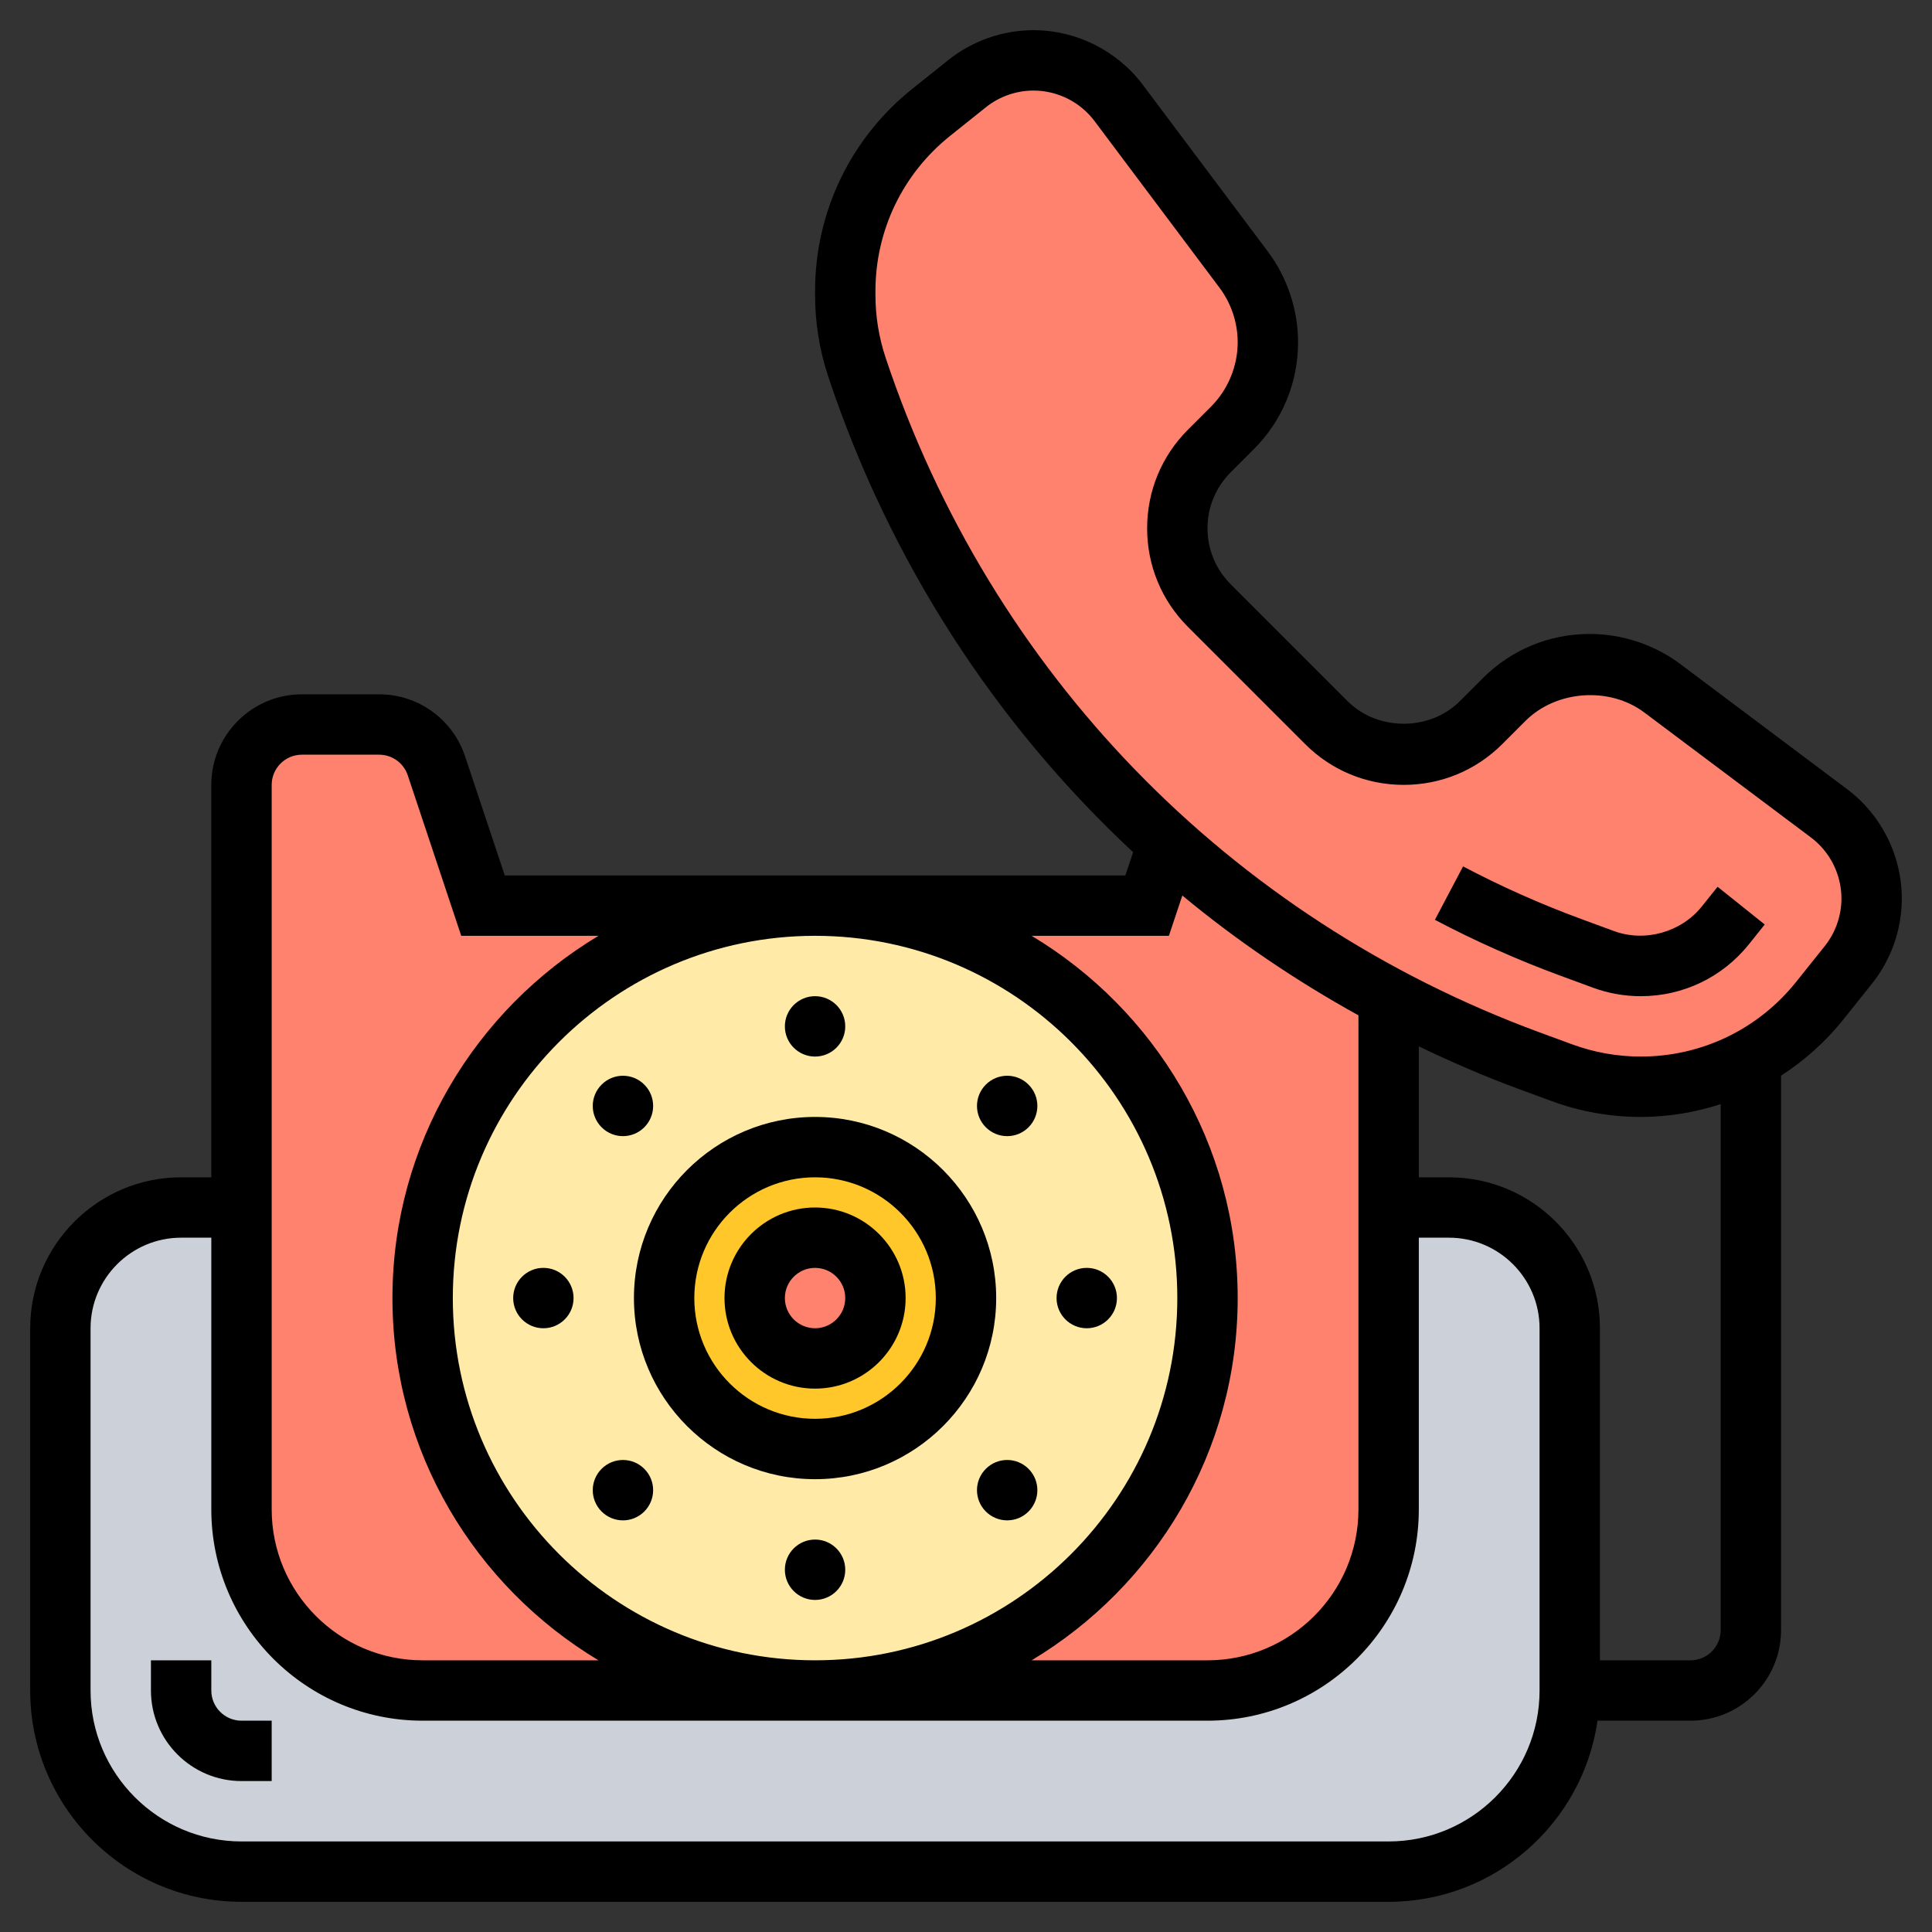
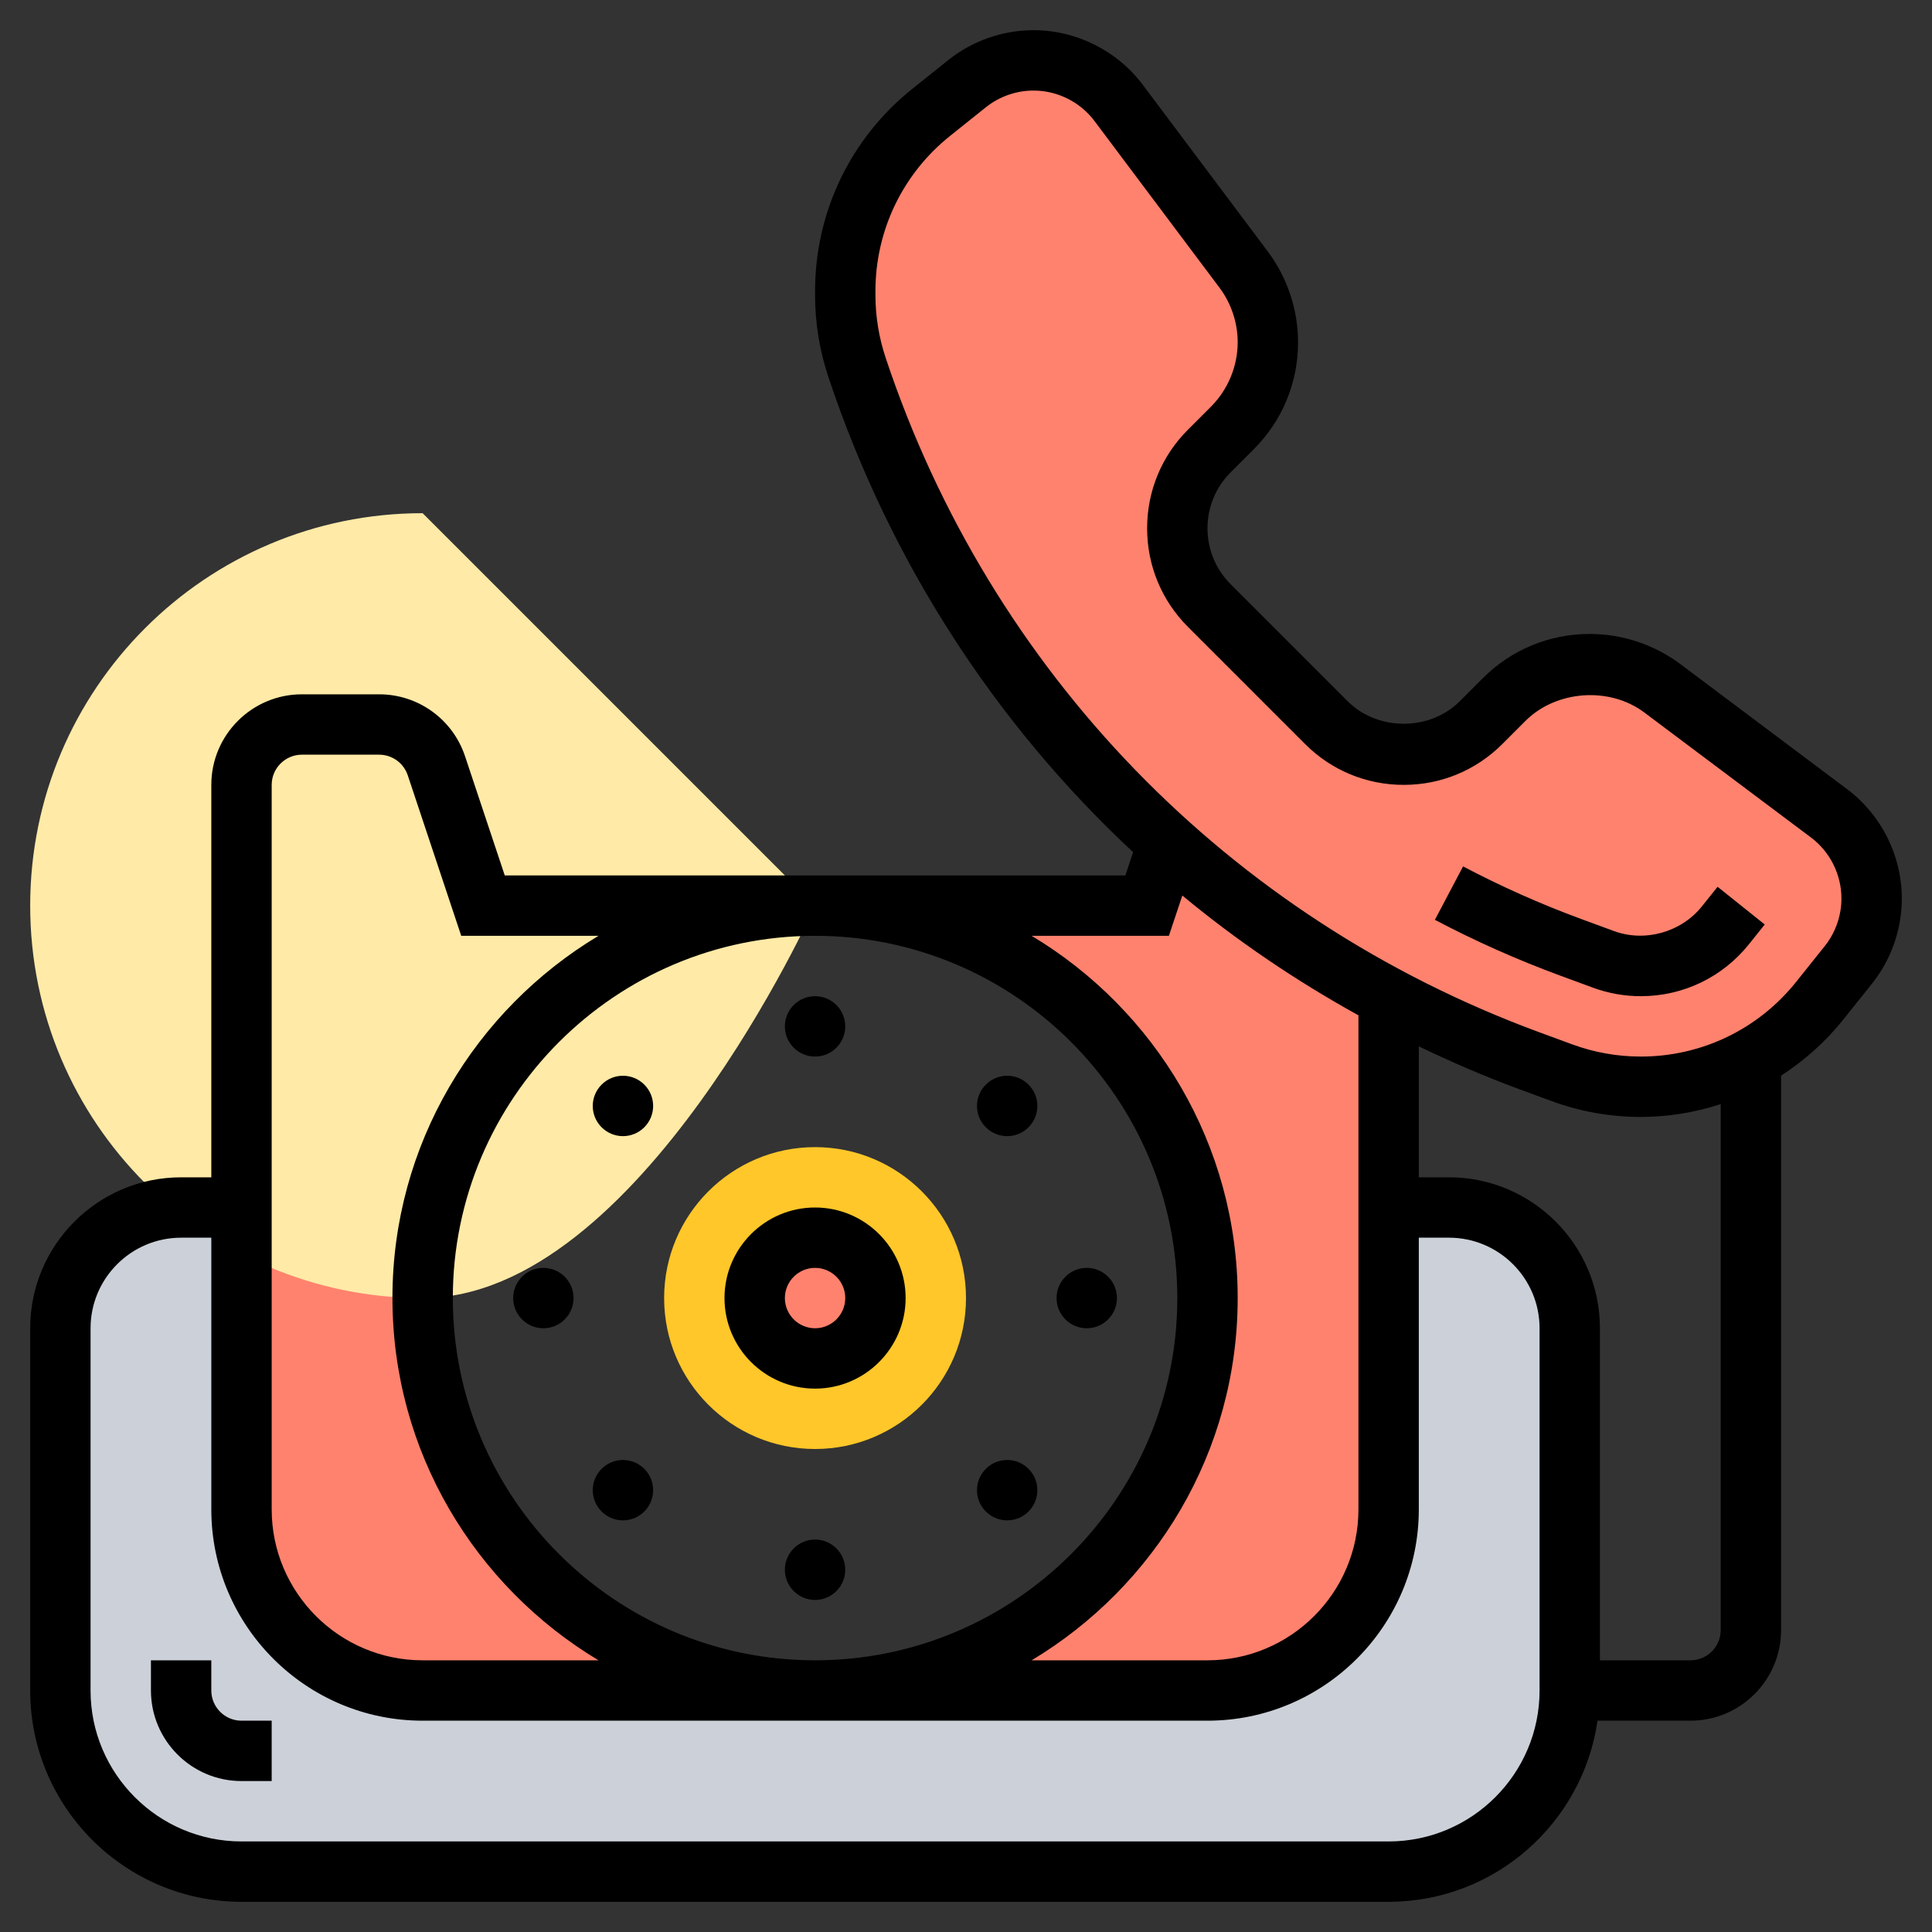
<svg xmlns="http://www.w3.org/2000/svg" id="Layer_3" enable-background="new 0 0 64 64" height="512" viewBox="0 0 64 64" width="512">
  <rect x="0" y="0" width="64" height="64" fill="#333333" stroke="none" />
  <g fill="#ff826e">
    <path d="m58 35.07c-1.11.6-2.36.93-3.65.93-.89 0-1.78-.16-2.62-.47l-1.08-.4c-1.61-.59-3.16-1.29-4.65-2.09-2.65-1.41-5.1-3.13-7.3-5.13-4.68-4.21-8.27-9.61-10.31-15.74-.26-.78-.39-1.59-.39-2.4v-.12c0-2.31 1.05-4.49 2.85-5.93l1.18-.95c.63-.5 1.41-.77 2.21-.77 1.11 0 2.15.52 2.82 1.41l4.14 5.52c.52.69.8 1.54.8 2.41 0 1.06-.42 2.08-1.18 2.84l-.76.76c-.68.68-1.06 1.6-1.06 2.56s.38 1.88 1.06 2.56l3.88 3.88c.68.68 1.6 1.06 2.56 1.06s1.88-.38 2.56-1.06l.76-.76c.76-.76 1.78-1.18 2.84-1.18.87 0 1.72.28 2.41.8l5.52 4.14c.89.67 1.41 1.71 1.41 2.82 0 .8-.27 1.58-.77 2.21l-.95 1.18c-.63.79-1.41 1.44-2.28 1.92z" />
    <path d="m16 30h11c-7.18 0-13 5.82-13 13s5.82 13 13 13h-13c-3.31 0-6-2.69-6-6v-10-14c0-1.1.9-2 2-2h2.56c.86 0 1.62.55 1.9 1.37z" />
    <path d="m46 40v10c0 3.31-2.69 6-6 6h-13c7.18 0 13-5.82 13-13s-5.82-13-13-13h11l.7-2.09c2.2 2 4.65 3.72 7.3 5.13z" />
  </g>
  <path d="m52 44v12c0 3.31-2.69 6-6 6h-38c-3.31 0-6-2.69-6-6v-12c0-2.21 1.79-4 4-4h2v10c0 3.31 2.69 6 6 6h13 13c3.31 0 6-2.69 6-6v-10h2c2.21 0 4 1.79 4 4z" fill="#ccd1d9" />
-   <path d="m27 30c7.18 0 13 5.82 13 13s-5.82 13-13 13-13-5.82-13-13 5.82-13 13-13z" fill="#ffeaa7" />
+   <path d="m27 30s-5.82 13-13 13-13-5.82-13-13 5.82-13 13-13z" fill="#ffeaa7" />
  <path d="m27 38c2.76 0 5 2.24 5 5s-2.24 5-5 5-5-2.24-5-5 2.24-5 5-5z" fill="#ffc729" />
  <circle cx="27" cy="43" fill="#ff826e" r="2" />
  <path d="m56.375 30.028c-.688.858-1.89 1.191-2.915.813l-1.084-.399c-1.337-.492-2.653-1.078-3.91-1.741l-.933 1.769c1.334.704 2.731 1.326 4.151 1.849l1.084.399c.509.187 1.042.282 1.586.282 1.4 0 2.706-.627 3.583-1.722l.522-.653-1.562-1.249z" />
  <path d="m61.189 26.143-5.519-4.14c-.862-.647-1.93-1.003-3.008-1.003-1.339 0-2.598.521-3.544 1.468l-.764.764c-.99.99-2.717.99-3.707 0l-3.879-3.879c-.496-.495-.768-1.153-.768-1.853s.272-1.358.768-1.854l.764-.764c.947-.946 1.468-2.205 1.468-3.544 0-1.078-.356-2.146-1.003-3.008l-4.139-5.519c-.85-1.134-2.204-1.811-3.621-1.811-1.024 0-2.028.352-2.827.992l-1.187.949c-2.048 1.639-3.223 4.083-3.223 6.706v.122c0 .925.148 1.839.44 2.716 2.039 6.117 5.53 11.49 10.096 15.745l-.257.77h-20.558l-1.316-3.949c-.409-1.227-1.553-2.051-2.846-2.051h-2.559c-1.654 0-3 1.346-3 3v13h-1c-2.757 0-5 2.243-5 5v12c0 3.86 3.14 7 7 7h38c3.519 0 6.432-2.613 6.92-6h3.08c1.654 0 3-1.346 3-3v-18.368c.77-.497 1.469-1.117 2.059-1.855l.949-1.187c.64-.799.992-1.803.992-2.827 0-1.417-.677-2.771-1.811-3.62zm-22.468 4.857.445-1.335c1.804 1.496 3.758 2.821 5.834 3.969v16.366c0 2.757-2.243 5-5 5h-5.826c4.081-2.449 6.826-6.904 6.826-12s-2.745-9.551-6.826-12zm-11.721 24c-6.617 0-12-5.383-12-12s5.383-12 12-12 12 5.383 12 12-5.383 12-12 12zm-18-29c0-.551.449-1 1-1h2.559c.431 0 .812.275.949.684l1.771 5.316h4.547c-4.081 2.449-6.826 6.904-6.826 12s2.745 9.551 6.826 12h-5.826c-2.757 0-5-2.243-5-5zm42 30c0 2.757-2.243 5-5 5h-38c-2.757 0-5-2.243-5-5v-12c0-1.654 1.346-3 3-3h1v9c0 3.86 3.14 7 7 7h26c3.86 0 7-3.14 7-7v-9h1c1.654 0 3 1.346 3 3zm6-2c0 .551-.449 1-1 1h-3v-11c0-2.757-2.243-5-5-5h-1v-4.337c1.074.514 2.171.992 3.303 1.409l1.082.398c.953.352 1.952.53 2.968.53.914 0 1.803-.151 2.647-.424zm3.447-22.659-.949 1.187c-1.258 1.571-3.133 2.472-5.145 2.472-.78 0-1.546-.137-2.277-.406l-1.082-.398c-10.293-3.792-18.187-11.937-21.656-22.344-.224-.673-.338-1.373-.338-2.083v-.122c0-2.012.901-3.887 2.472-5.145l1.187-.949c.446-.357 1.007-.553 1.578-.553.791 0 1.546.377 2.021 1.011l4.139 5.519c.389.518.603 1.16.603 1.808 0 .793-.322 1.569-.882 2.13l-.764.764c-.874.873-1.354 2.034-1.354 3.268s.48 2.395 1.354 3.268l3.879 3.879c.872.873 2.033 1.353 3.267 1.353s2.395-.48 3.268-1.354l.764-.764c1.018-1.019 2.786-1.145 3.938-.28l5.52 4.14c.633.474 1.01 1.229 1.01 2.021 0 .571-.196 1.132-.553 1.578z" />
-   <path d="m27 37c-3.309 0-6 2.691-6 6s2.691 6 6 6 6-2.691 6-6-2.691-6-6-6zm0 10c-2.206 0-4-1.794-4-4s1.794-4 4-4 4 1.794 4 4-1.794 4-4 4z" />
  <circle cx="27" cy="34" r="1" />
  <path d="m21.343 37.343c.391-.391.391-1.024 0-1.414-.391-.391-1.024-.391-1.414 0-.391.391-.391 1.024 0 1.414.39.391 1.024.391 1.414 0z" />
  <circle cx="18" cy="43" r="1" />
  <path d="m19.929 48.657c-.391.391-.391 1.024 0 1.414.391.391 1.024.391 1.414 0s.391-1.024 0-1.414c-.39-.391-1.024-.391-1.414 0z" />
  <circle cx="27" cy="52" r="1" />
  <path d="m32.657 48.657c-.391.391-.391 1.024 0 1.414s1.024.391 1.414 0c.391-.391.391-1.024 0-1.414-.39-.391-1.024-.391-1.414 0z" />
  <circle cx="36" cy="43" r="1" />
  <path d="m32.657 35.929c-.391.391-.391 1.024 0 1.414.391.391 1.024.391 1.414 0 .391-.391.391-1.024 0-1.414-.39-.391-1.024-.391-1.414 0z" />
  <path d="m7 56v-1h-2v1c0 1.654 1.346 3 3 3h1v-2h-1c-.551 0-1-.449-1-1z" />
  <path d="m27 40c-1.654 0-3 1.346-3 3s1.346 3 3 3 3-1.346 3-3-1.346-3-3-3zm0 4c-.551 0-1-.449-1-1s.449-1 1-1 1 .449 1 1-.449 1-1 1z" />
</svg>